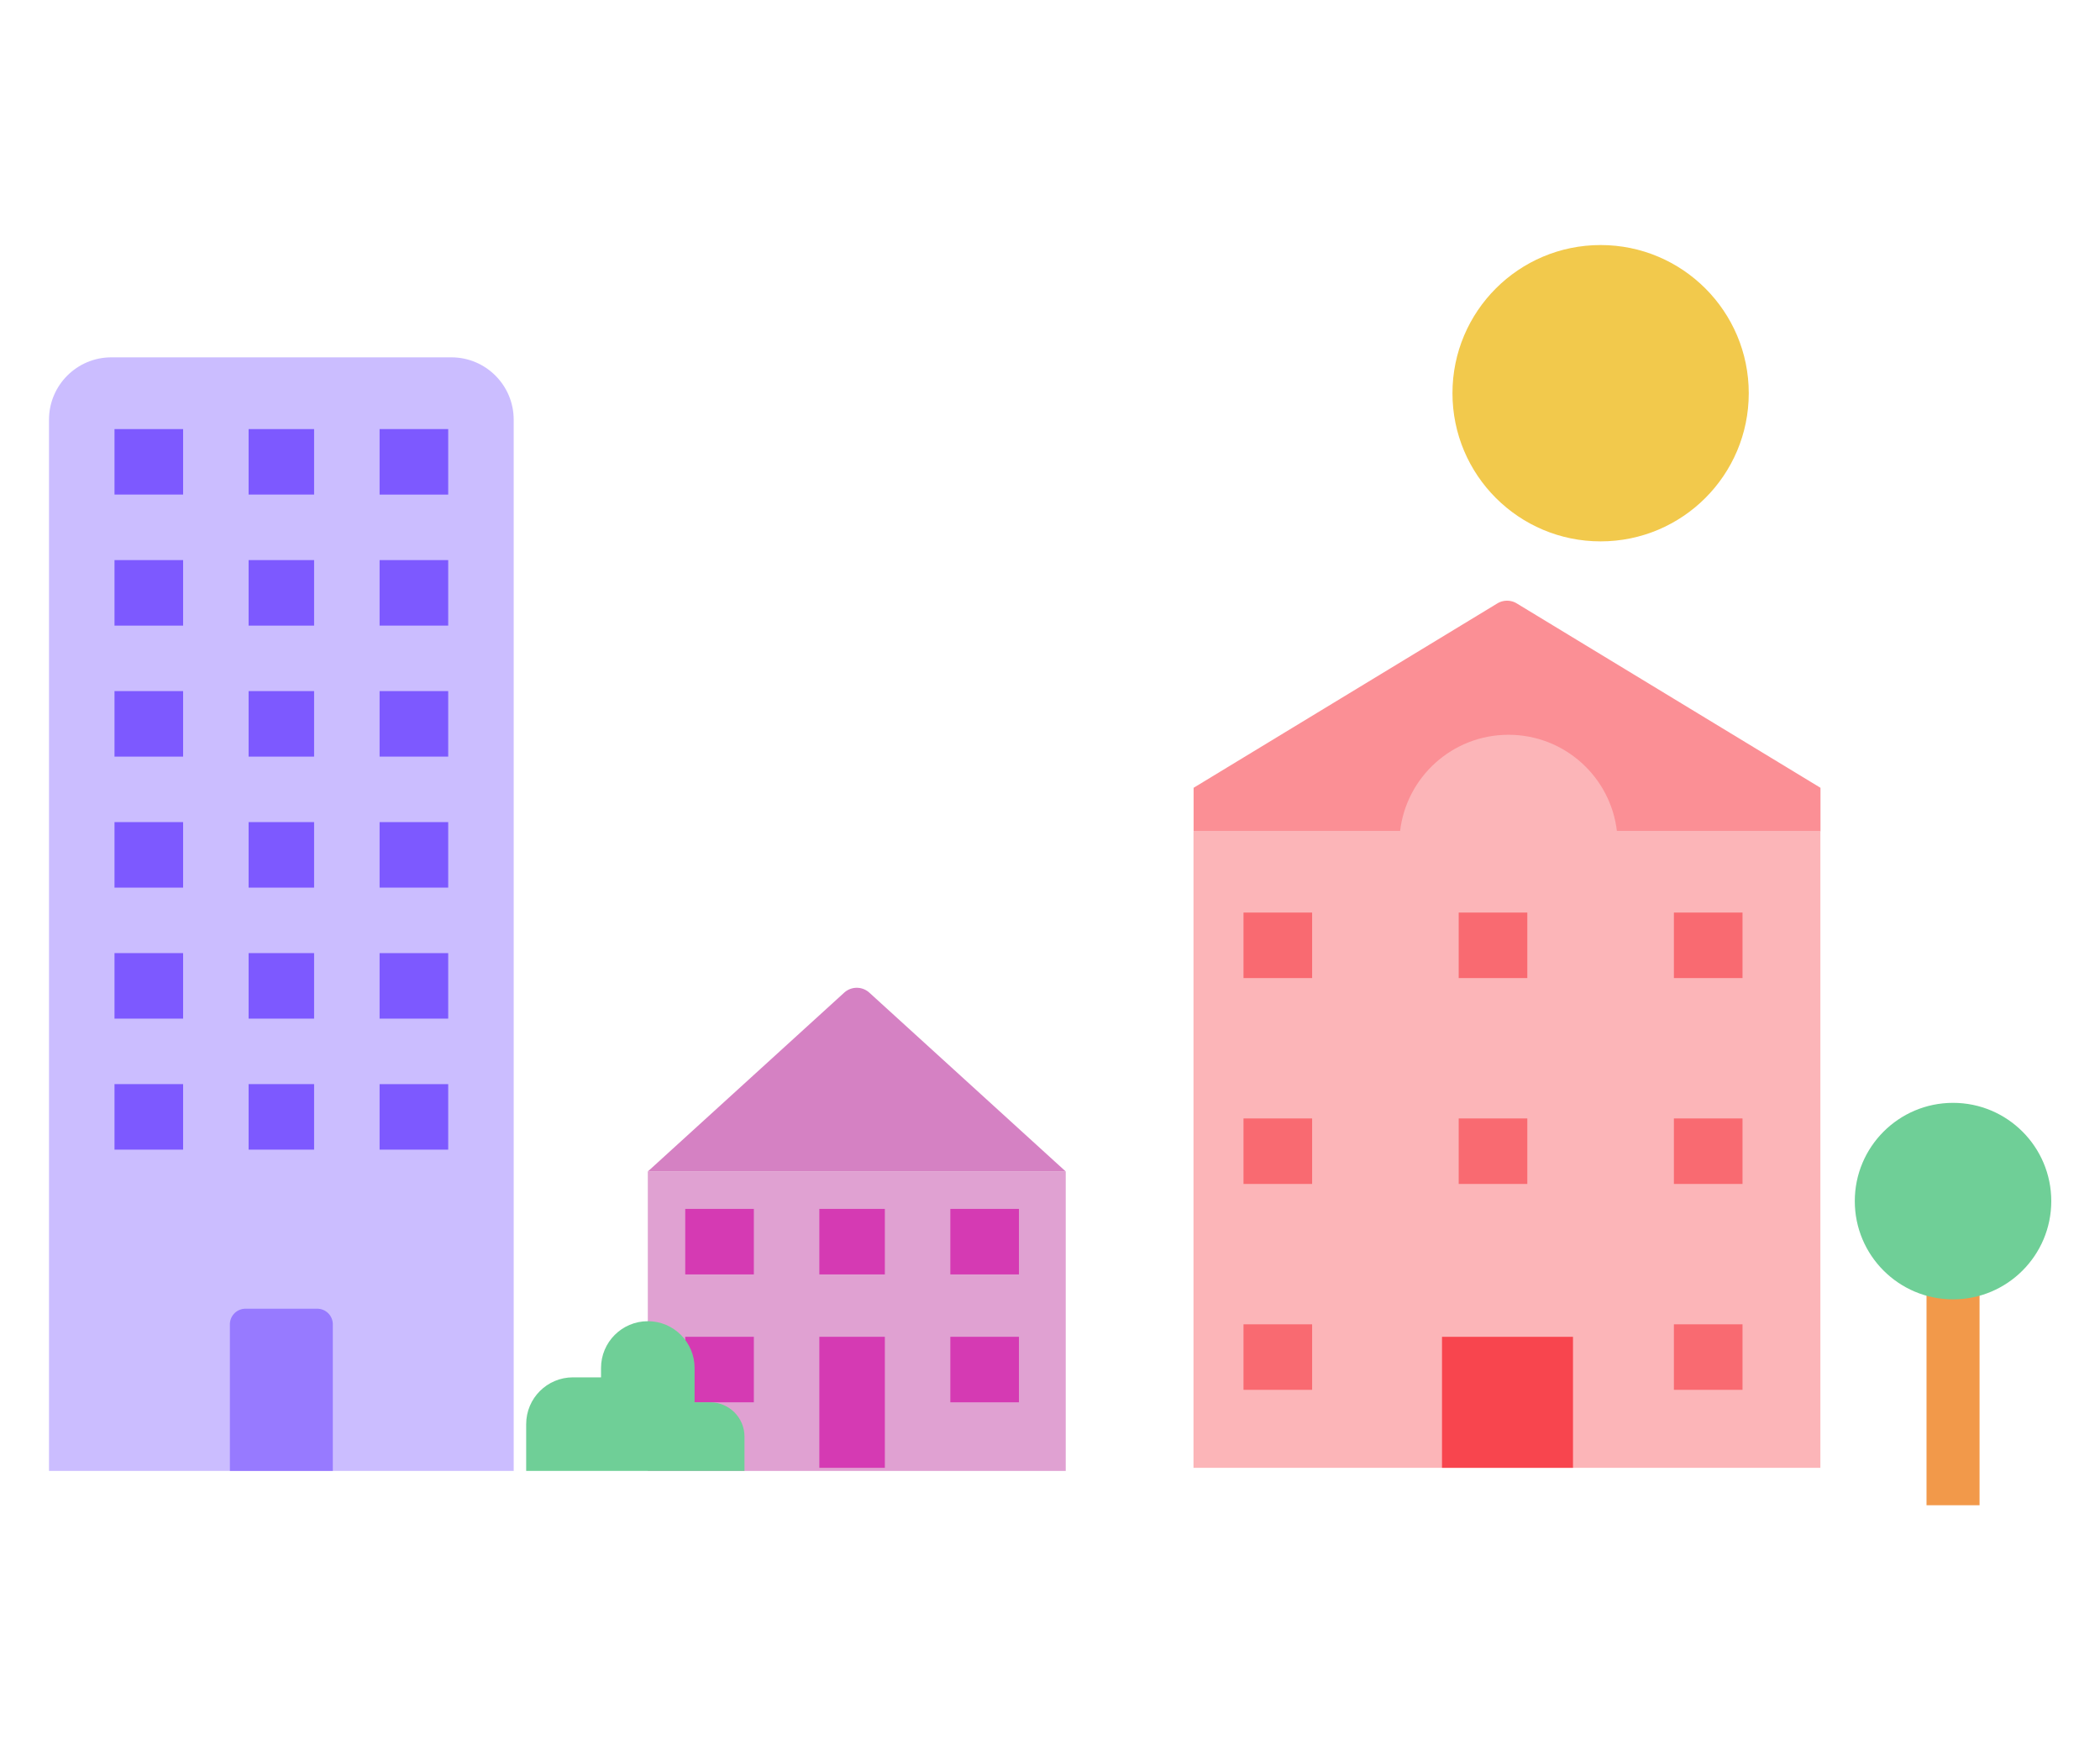
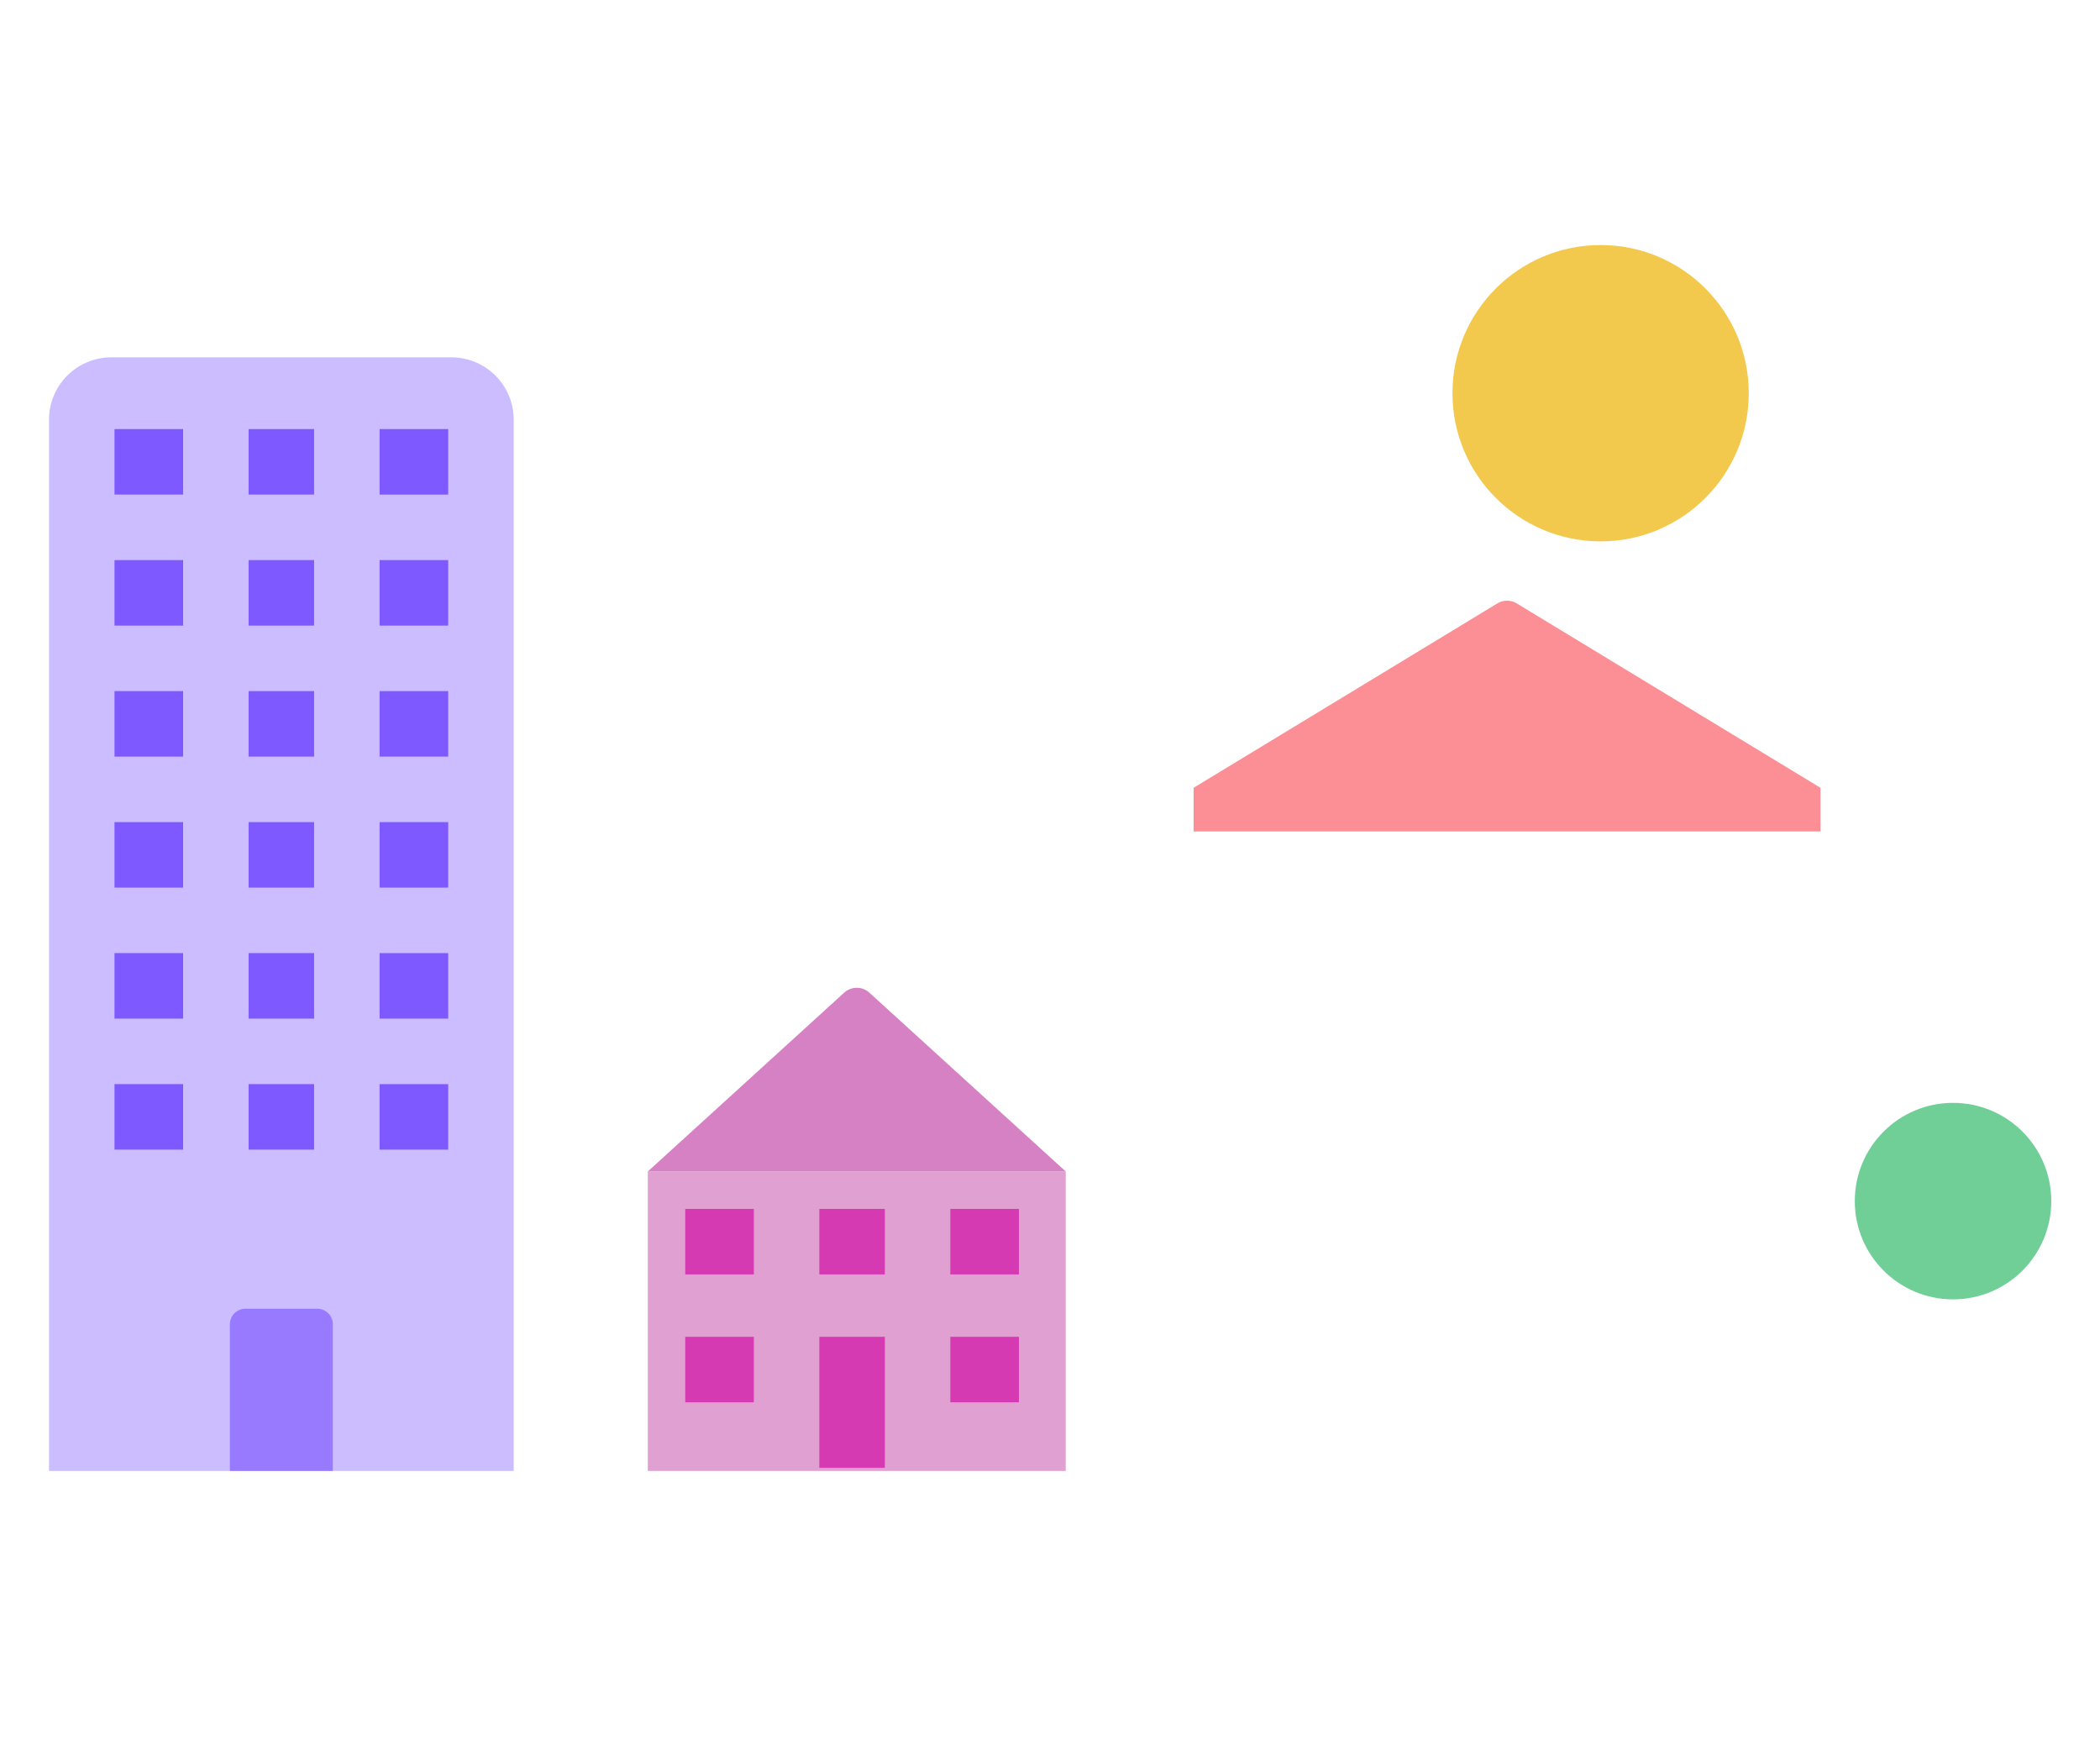
<svg xmlns="http://www.w3.org/2000/svg" width="600" height="500" viewBox="0 0 600 500" fill="none">
  <path d="M14 119.901c0-9.843 7.98-17.822 17.822-17.822h97.129c9.842 0 17.821 7.979 17.821 17.822v300.297H14V119.901z" fill="#CBBDFF" />
  <path fill="#E0A1D2" d="M185.089 334.653h119.406v85.545H185.089z" />
  <path d="M185.089 334.653h119.406l-56.104-51.079a5.344 5.344 0 0 0-7.198 0l-56.104 51.079z" fill="#D581C3" />
  <path d="m433.358 172.377 86.781 52.672v12.476H341.03v-12.476l86.78-52.672a5.345 5.345 0 0 1 5.548 0z" fill="#FB8F95" />
-   <path d="M400.013 237.525c1.769-15.547 14.967-27.624 30.987-27.624 16.02 0 29.218 12.077 30.987 27.624h58.122v181.782H341V237.525h59.013z" fill="#FCB5B8" />
  <path fill="#7D59FF" d="M32.713 122.574h19.604v18.713H32.713zM32.713 160h19.604v18.713H32.713zM32.713 197.426h19.604v18.713H32.713zM32.713 234.852h19.604v18.713H32.713zM32.713 272.277h19.604v18.713H32.713zM32.713 309.703h19.604v18.713H32.713z" />
  <path fill="#D53AB3" d="M195.782 345.347h19.604v18.713h-19.604zM195.782 381.881h19.604v18.713h-19.604z" />
  <path fill="#7D59FF" d="M71.03 122.574h18.713v18.713H71.03zM71.03 160h18.713v18.713H71.03zM71.03 197.426h18.713v18.713H71.03zM71.03 234.852h18.713v18.713H71.03zM71.03 272.277h18.713v18.713H71.03zM71.03 309.703h18.713v18.713H71.03z" />
  <path fill="#D53AB3" d="M234.099 345.347h18.713v18.713h-18.713zM234.099 381.881h18.713v18.713h-18.713zM234.099 400.594h18.713v18.713h-18.713z" />
-   <path fill="#F8454E" d="M412 381.881h18.713v18.713H412zM430.713 381.881h18.713v18.713h-18.713zM412 400.594h18.713v18.713H412zM430.713 400.594h18.713v18.713h-18.713z" />
  <path fill="#7D59FF" d="M108.455 122.574h19.604v18.713h-19.604z" />
-   <path fill="#F96A71" d="M355.287 260.693h19.604v18.713h-19.604zM355.287 319.505h19.604v18.713h-19.604zM355.287 378.317h19.604v18.713h-19.604zM416.772 260.693h19.604v18.713h-19.604zM416.772 319.505h19.604v18.713h-19.604zM478.257 260.693h19.604v18.713h-19.604zM478.257 319.505h19.604v18.713h-19.604zM478.257 378.317h19.604v18.713h-19.604z" />
  <path fill="#7D59FF" d="M108.455 160h19.604v18.713h-19.604zM108.455 197.426h19.604v18.713h-19.604zM108.455 234.852h19.604v18.713h-19.604zM108.455 272.277h19.604v18.713h-19.604zM108.455 309.703h19.604v18.713h-19.604z" />
  <path fill="#D53AB3" d="M271.525 345.347h19.604v18.713h-19.604zM271.525 381.881h19.604v18.713h-19.604z" />
  <path d="M65.683 378.317a4.456 4.456 0 0 1 4.456-4.456h20.495a4.456 4.456 0 0 1 4.455 4.456v41.881H65.683v-41.881z" fill="#977AFF" />
-   <path d="M150.337 406.832c0-7.382 5.984-13.367 13.366-13.367h8.02v26.733h-21.386v-13.366zM198.455 400.594h4.456c5.413 0 9.802 4.389 9.802 9.802v9.802h-14.258v-19.604zM171.723 390.792c0-7.382 5.984-13.366 13.366-13.366s13.366 5.984 13.366 13.366v29.406h-26.732v-29.406z" fill="#6FCF97" />
-   <path fill="#F2994A" d="M550.436 363.168h15.149V430h-15.149z" />
  <circle cx="558.01" cy="343.119" r="28.069" fill="#6FCF97" />
  <circle cx="457.317" cy="112.327" r="42.327" fill="#F2C94C" />
</svg>